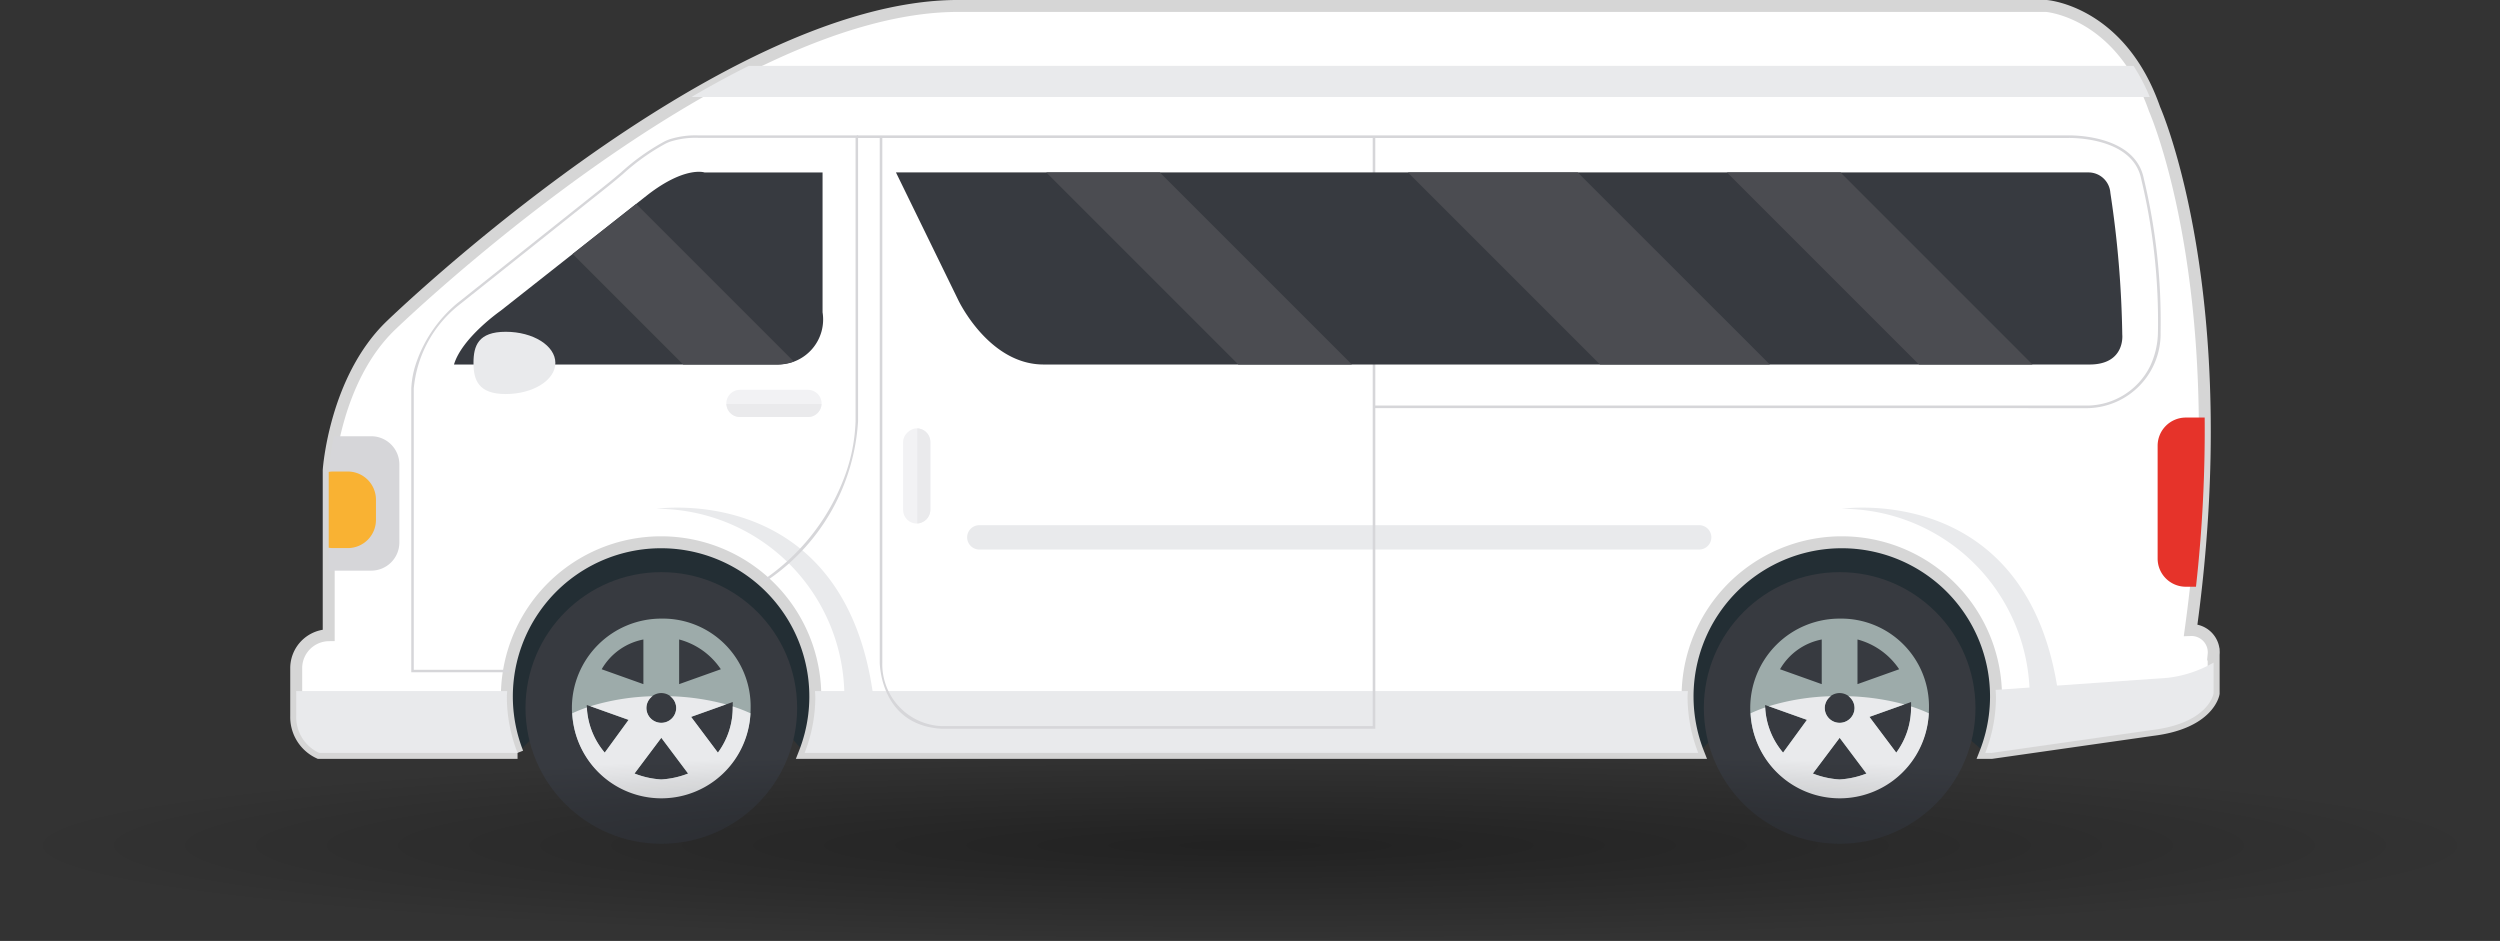
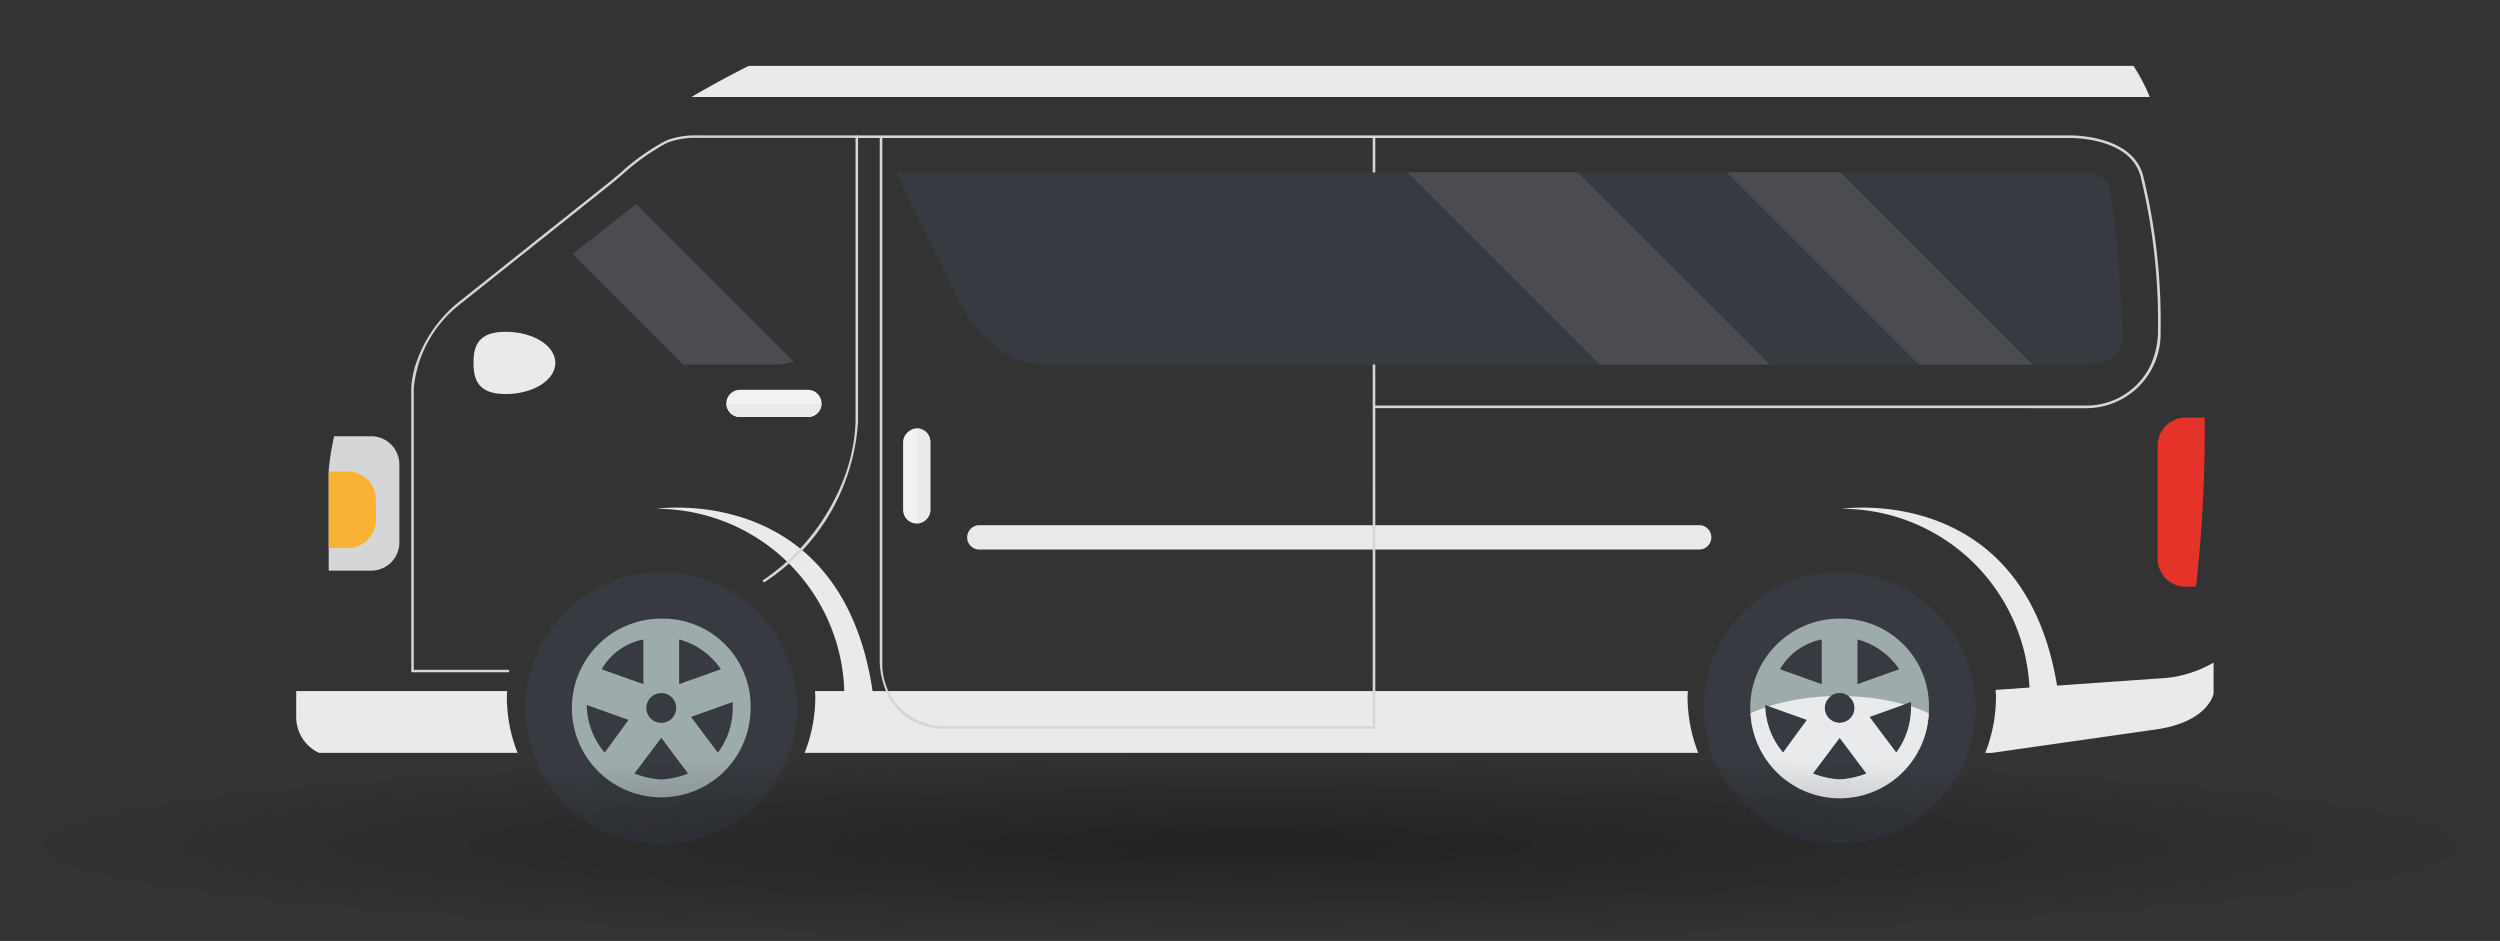
<svg xmlns="http://www.w3.org/2000/svg" width="157" height="59.092" viewBox="0 0 157 59.092">
  <rect x="0" y="0" width="157" height="59.092" fill="#333333" stroke="none" />
  <defs>
    <radialGradient id="a" cx="0.5" cy="0.5" r="6.542" gradientTransform="translate(0.538 0.538) rotate(180) scale(0.076)" gradientUnits="objectBoundingBox">
      <stop offset="0" />
      <stop offset="1" stop-opacity="0" />
    </radialGradient>
  </defs>
  <g transform="translate(0 0.375)">
    <g transform="translate(-139.75 -432.508)">
-       <path d="M176.955,491.977l2.36-2.36h13.6l2.07,2.36L197.96,489h50.007l3.131,2.975,2.445-2.445h12.775l2.81,2.445,5.379-8.324v-8.645H174.26v13.953Z" transform="translate(-4.703 -12.564)" fill="#232e34" />
-       <path d="M277.323,471.7c2.915-21.054-2.267-32.715-2.267-32.715-2.136-6.14-6.8-6.478-6.8-6.478H199.91c-14.9,0-35.63,20.082-35.63,20.082-3.506,3.393-3.887,9.07-3.887,9.07v10.365a2.071,2.071,0,0,0-2.041,2.072v3.018a2.475,2.475,0,0,0,1.437,2.3h12.463a9.685,9.685,0,1,1,18.029,0H246.4a9.685,9.685,0,1,1,18.029,0h.4l10.058-1.437c3.592-.431,3.88-2.3,3.88-2.3v-2.443A1.4,1.4,0,0,0,277.323,471.7Z" fill="#fff" stroke="#d6d6d6" stroke-miterlimit="10" stroke-width="0.75" />
      <g transform="translate(158.352 473.744)">
        <path d="M204.334,493.585c0,.121.018.24.018.362a9.638,9.638,0,0,1-.671,3.522H259.8a9.638,9.638,0,0,1-.671-3.522c0-.123.014-.241.018-.362Z" transform="translate(-171.752 -491.799)" fill="#e9eaec" />
        <path d="M159.789,497.469h12.463a9.639,9.639,0,0,1-.671-3.522c0-.123.014-.241.018-.362H158.352v1.585A2.475,2.475,0,0,0,159.789,497.469Z" transform="translate(-158.352 -491.799)" fill="#e9eaec" />
        <path d="M309.613,493.2a9.638,9.638,0,0,1-.671,3.522h.4l10.058-1.437c3.592-.431,3.88-2.3,3.88-2.3V491.05a7.522,7.522,0,0,1-2.869.955l-10.821.76C309.6,492.91,309.613,493.051,309.613,493.2Z" transform="translate(-202.869 -491.05)" fill="#e9eaec" />
      </g>
-       <path d="M192.789,459.394h-20.37c.5-1.682,2.922-3.37,2.922-3.37l9.225-7.273c2.367-1.834,3.582-1.419,3.582-1.419h7.417v8.783A2.829,2.829,0,0,1,192.789,459.394Z" transform="translate(-4.158 -4.37)" fill="#373a40" />
      <path d="M284.15,437.85H197.184c-1.214.606-2.417,1.264-3.6,1.955H285.17A11.845,11.845,0,0,0,284.15,437.85Z" transform="translate(-10.414 -1.579)" fill="#e9eaec" />
      <path d="M163.922,479.309a1.769,1.769,0,0,0,1.764-1.764v-4.912a1.769,1.769,0,0,0-1.764-1.764h-2.331a16.123,16.123,0,0,0-.342,2.131v6.309Z" transform="translate(-0.856 -11.34)" fill="#d6d6d9" />
      <path d="M162.452,474.015h-.979a1.8,1.8,0,0,0-.224.023V478.8a1.8,1.8,0,0,0,.224.023h.979a1.77,1.77,0,0,0,1.764-1.765v-1.28A1.769,1.769,0,0,0,162.452,474.015Z" transform="translate(-0.856 -12.27)" fill="#f9b233" />
      <g transform="translate(185.364 456.613)">
        <path d="M201.827,468.439h-4.273a.857.857,0,0,1-.854-.854h0a.857.857,0,0,1,.854-.854h4.273a.857.857,0,0,1,.854.854h0A.857.857,0,0,1,201.827,468.439Z" transform="translate(-196.7 -466.73)" fill="#f2f2f4" />
        <path d="M196.711,467.995a.853.853,0,0,0,.847.818h4.273a.852.852,0,0,0,.847-.818Z" transform="translate(-196.703 -467.104)" fill="#eaeaec" />
      </g>
      <g transform="translate(196.465 459.031)">
        <rect width="5.981" height="1.709" rx="0.854" transform="translate(0 5.981) rotate(-90)" fill="#f2f2f4" />
        <path d="M213.725,476.139a.853.853,0,0,0,.818-.847v-4.272a.853.853,0,0,0-.818-.847Z" transform="translate(-212.834 -470.165)" fill="#eaeaec" />
      </g>
      <path d="M326.073,479.828h.644a88.435,88.435,0,0,0,.547-10.624h-1.191a1.77,1.77,0,0,0-1.764,1.765v7.093A1.77,1.77,0,0,0,326.073,479.828Z" transform="translate(-49.06 -10.848)" fill="#e6332a" />
      <path d="M307.949,489.113a11.806,11.806,0,0,0-11.805-11.806s11.77-1.752,13.614,11.711Z" transform="translate(-40.734 -13.221)" fill="#e9eaec" />
      <path d="M202.269,489.113a11.806,11.806,0,0,0-11.806-11.806s11.771-1.752,13.615,11.711Z" transform="translate(-9.493 -13.221)" fill="#e9eaec" />
      <path d="M190.66,472.01c.04.035.079.072.118.107A13.034,13.034,0,0,0,196.671,462V444.049h-6.776l-3.208,0a5.358,5.358,0,0,0-1.86.244,3.069,3.069,0,0,0-.3.126,13.729,13.729,0,0,0-2.743,1.954c-.282.238-.573.484-.859.712l-9.455,7.527a8.44,8.44,0,0,0-2.5,3.585,5.8,5.8,0,0,0-.358,1.745v17.82h6.134c.008-.052.014-.1.023-.156h-6V459.941a7.569,7.569,0,0,1,2.8-5.21l9.452-7.525c.288-.229.58-.476.864-.715a13.63,13.63,0,0,1,2.71-1.933,2.85,2.85,0,0,1,.283-.12,5.207,5.207,0,0,1,1.807-.235l9.828,0V462a11,11,0,0,1-.8,3.763A13.537,13.537,0,0,1,190.66,472.01Z" transform="translate(-3.034 -3.411)" fill="#d6d6d9" />
      <path d="M264.142,480.328H218.936a.767.767,0,0,1-.765-.765h0a.767.767,0,0,1,.765-.765h45.206a.767.767,0,0,1,.765.765h0A.767.767,0,0,1,264.142,480.328Z" transform="translate(-17.684 -13.684)" fill="#e9eaec" />
      <path d="M240.817,461.175v-.163h44.82a4.456,4.456,0,0,0,3.908-2.458,5.151,5.151,0,0,0,.5-2.162,38.244,38.244,0,0,0-1.05-9.6c-.543-2.713-4.581-2.585-4.622-2.583H208.334v-.163h76.039c.039,0,4.216-.135,4.784,2.71a38.347,38.347,0,0,1,1.055,9.637,4.67,4.67,0,0,1-4.568,4.783Z" transform="translate(-14.776 -3.41)" fill="#d6d6d9" />
      <path d="M241.5,481.34H214.208c-3.827-.26-3.831-4.144-3.831-4.183V444.205h.163v32.952a3.892,3.892,0,0,0,3.673,4.018h27.123V444.158h.163Z" transform="translate(-15.38 -3.444)" fill="#d6d6d9" />
      <path d="M286.714,459.411H221.091c-3.449,0-5.355-4.046-5.355-4.046l-3.913-8.017h74.891a1.38,1.38,0,0,1,1.374,1.283,65.3,65.3,0,0,1,.748,8.912S289.04,459.447,286.714,459.411Z" transform="translate(-15.807 -4.387)" fill="#373a40" />
      <path d="M183,453.3l6.942,6.942h5.977a3.877,3.877,0,0,0,.969-.186l-9.9-9.9Z" transform="translate(-7.286 -5.217)" fill="#4b4c51" />
      <g transform="translate(205.453 442.961)">
        <path d="M268.132,447.348H257.472l12.064,12.064H280.2Z" transform="translate(-234.755 -447.348)" fill="#4b4c51" />
-         <path d="M237.284,459.411h7.132l-12.064-12.064H225.22Z" transform="translate(-225.22 -447.348)" fill="#4b4c51" />
        <path d="M293.041,447.348H285.91l12.064,12.064H305.1Z" transform="translate(-243.161 -447.348)" fill="#4b4c51" />
      </g>
      <path d="M179.3,463.511c0,1.08-1.4,1.955-3.117,1.955s-2.025-.876-2.025-1.955.3-1.955,2.025-1.955S179.3,462.432,179.3,463.511Z" transform="translate(-4.673 -8.587)" fill="#e9eaec" />
    </g>
    <g transform="translate(33.002 35.556)">
      <circle cx="8.529" cy="8.529" r="8.529" fill="#373a40" />
      <path d="M1543.8,59.415a5.612,5.612,0,1,0,5.611,5.612A5.511,5.511,0,0,0,1543.8,59.415Zm1.122,1.31a4.551,4.551,0,0,1,2.619,1.87l-2.619.935Zm-2.245,0V63.53l-2.619-.935A3.866,3.866,0,0,1,1542.681,60.725Zm-2.432,7.107a4.731,4.731,0,0,1-1.122-2.805v-.187l2.618.935Zm3.554,1.684a5.475,5.475,0,0,1-1.684-.374L1543.8,66.9l1.683,2.245A5.474,5.474,0,0,1,1543.8,69.516Zm3.554-1.684-1.684-2.244,2.619-.935v.187A4.759,4.759,0,0,1,1547.357,67.832Zm-3.554-3.741a.935.935,0,1,1-.935.935A.935.935,0,0,1,1543.8,64.091Z" transform="translate(-1535.274 -56.497)" fill="#9dabaa" />
-       <path d="M1548.29,66.2a4.743,4.743,0,0,1-.928,2.9l-1.683-2.245,2.193-.783a14.921,14.921,0,0,0-3.513-.513.917.917,0,0,1,.384.735.935.935,0,1,1-1.87,0,.916.916,0,0,1,.384-.735,14.554,14.554,0,0,0-3.9.628l2.4.856-1.5,2.057a4.73,4.73,0,0,1-1.122-2.805v-.032a9.012,9.012,0,0,0-.917.367,5.6,5.6,0,0,0,11.188,0A9.3,9.3,0,0,0,1548.29,66.2Zm-4.481,4.587a5.474,5.474,0,0,1-1.684-.374l1.684-2.244,1.683,2.244A5.479,5.479,0,0,1,1543.808,70.785Z" transform="translate(-1535.279 -57.767)" fill="#e9eaec" />
    </g>
    <g transform="translate(107.002 35.556)">
      <circle cx="8.529" cy="8.529" r="8.529" fill="#373a40" />
      <path d="M1543.8,59.415a5.612,5.612,0,1,0,5.611,5.612A5.511,5.511,0,0,0,1543.8,59.415Zm1.122,1.31a4.551,4.551,0,0,1,2.619,1.87l-2.619.935Zm-2.245,0V63.53l-2.619-.935A3.866,3.866,0,0,1,1542.681,60.725Zm-2.432,7.107a4.731,4.731,0,0,1-1.122-2.805v-.187l2.618.935Zm3.554,1.684a5.475,5.475,0,0,1-1.684-.374L1543.8,66.9l1.683,2.245A5.474,5.474,0,0,1,1543.8,69.516Zm3.554-1.684-1.684-2.244,2.619-.935v.187A4.759,4.759,0,0,1,1547.357,67.832Zm-3.554-3.741a.935.935,0,1,1-.935.935A.935.935,0,0,1,1543.8,64.091Z" transform="translate(-1535.274 -56.497)" fill="#9dabaa" />
      <path d="M1548.29,66.2a4.743,4.743,0,0,1-.928,2.9l-1.683-2.245,2.193-.783a14.921,14.921,0,0,0-3.513-.513.917.917,0,0,1,.384.735.935.935,0,1,1-1.87,0,.916.916,0,0,1,.384-.735,14.554,14.554,0,0,0-3.9.628l2.4.856-1.5,2.057a4.73,4.73,0,0,1-1.122-2.805v-.032a9.012,9.012,0,0,0-.917.367,5.6,5.6,0,0,0,11.188,0A9.3,9.3,0,0,0,1548.29,66.2Zm-4.481,4.587a5.474,5.474,0,0,1-1.684-.374l1.684-2.244,1.683,2.244A5.479,5.479,0,0,1,1543.808,70.785Z" transform="translate(-1535.279 -57.767)" fill="#e9eaec" />
    </g>
    <ellipse cx="78.5" cy="6" rx="78.5" ry="6" transform="translate(0 46.717)" opacity="0.343" fill="url(#a)" />
  </g>
</svg>